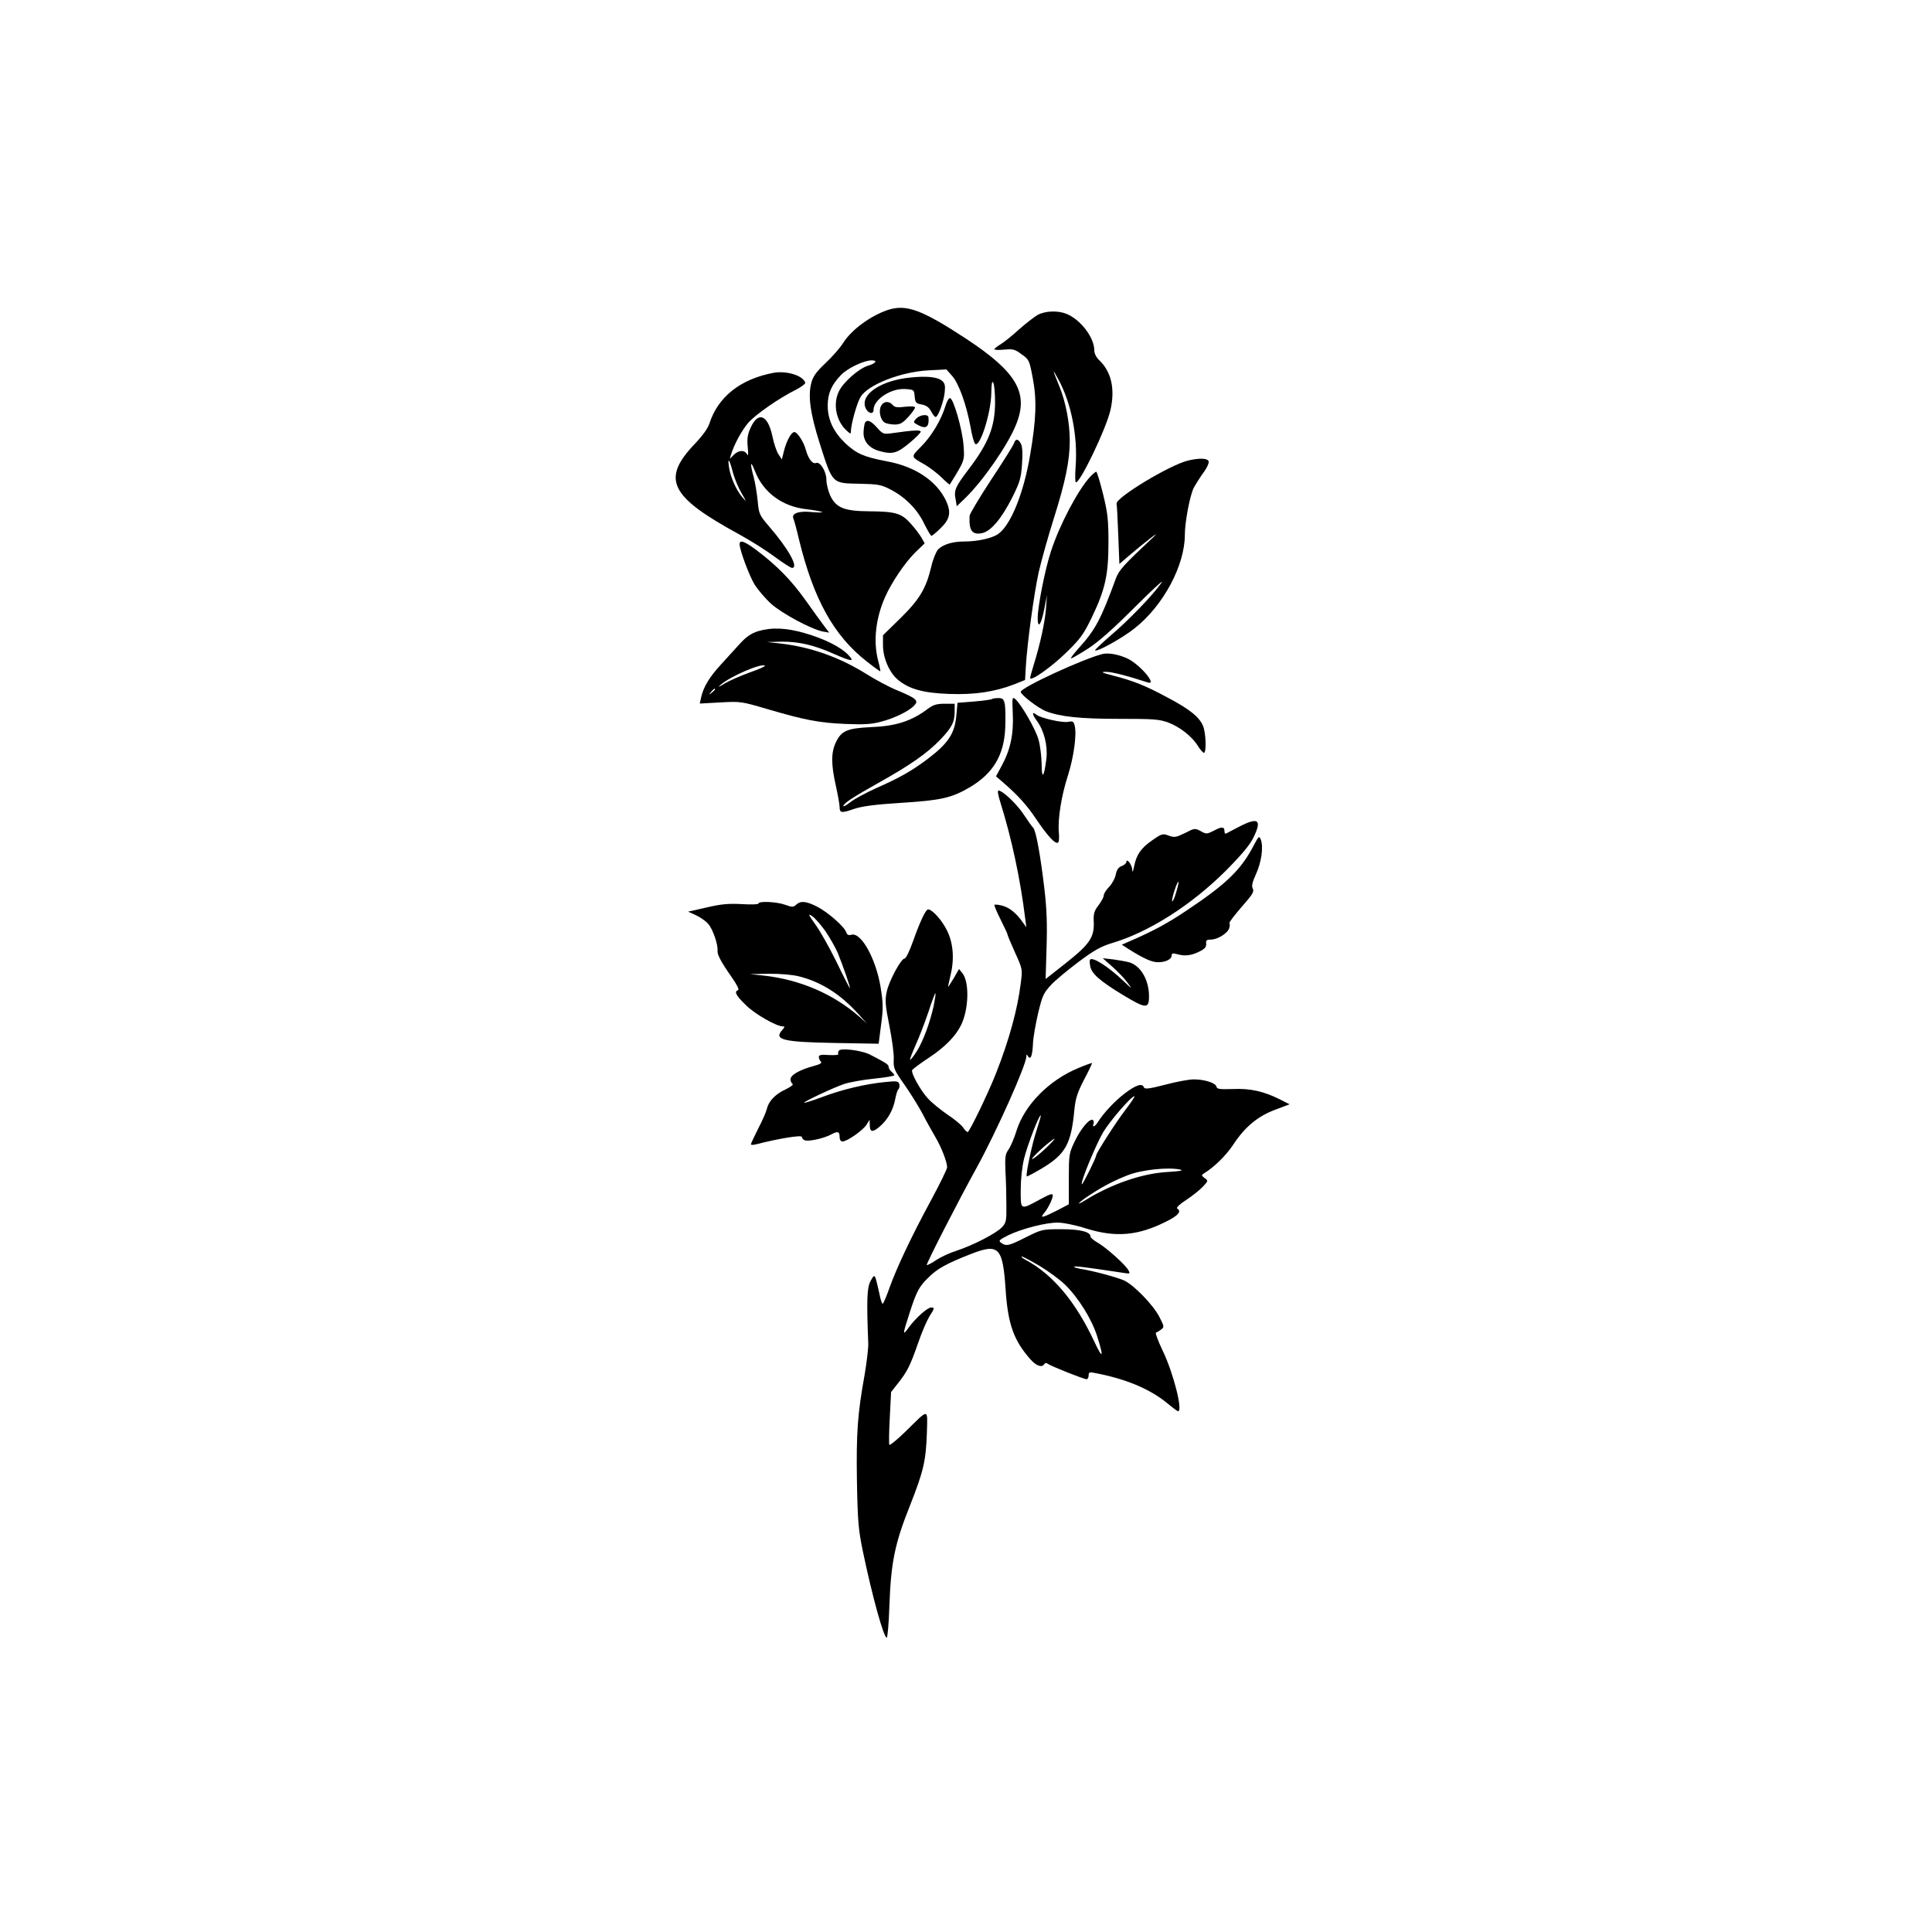
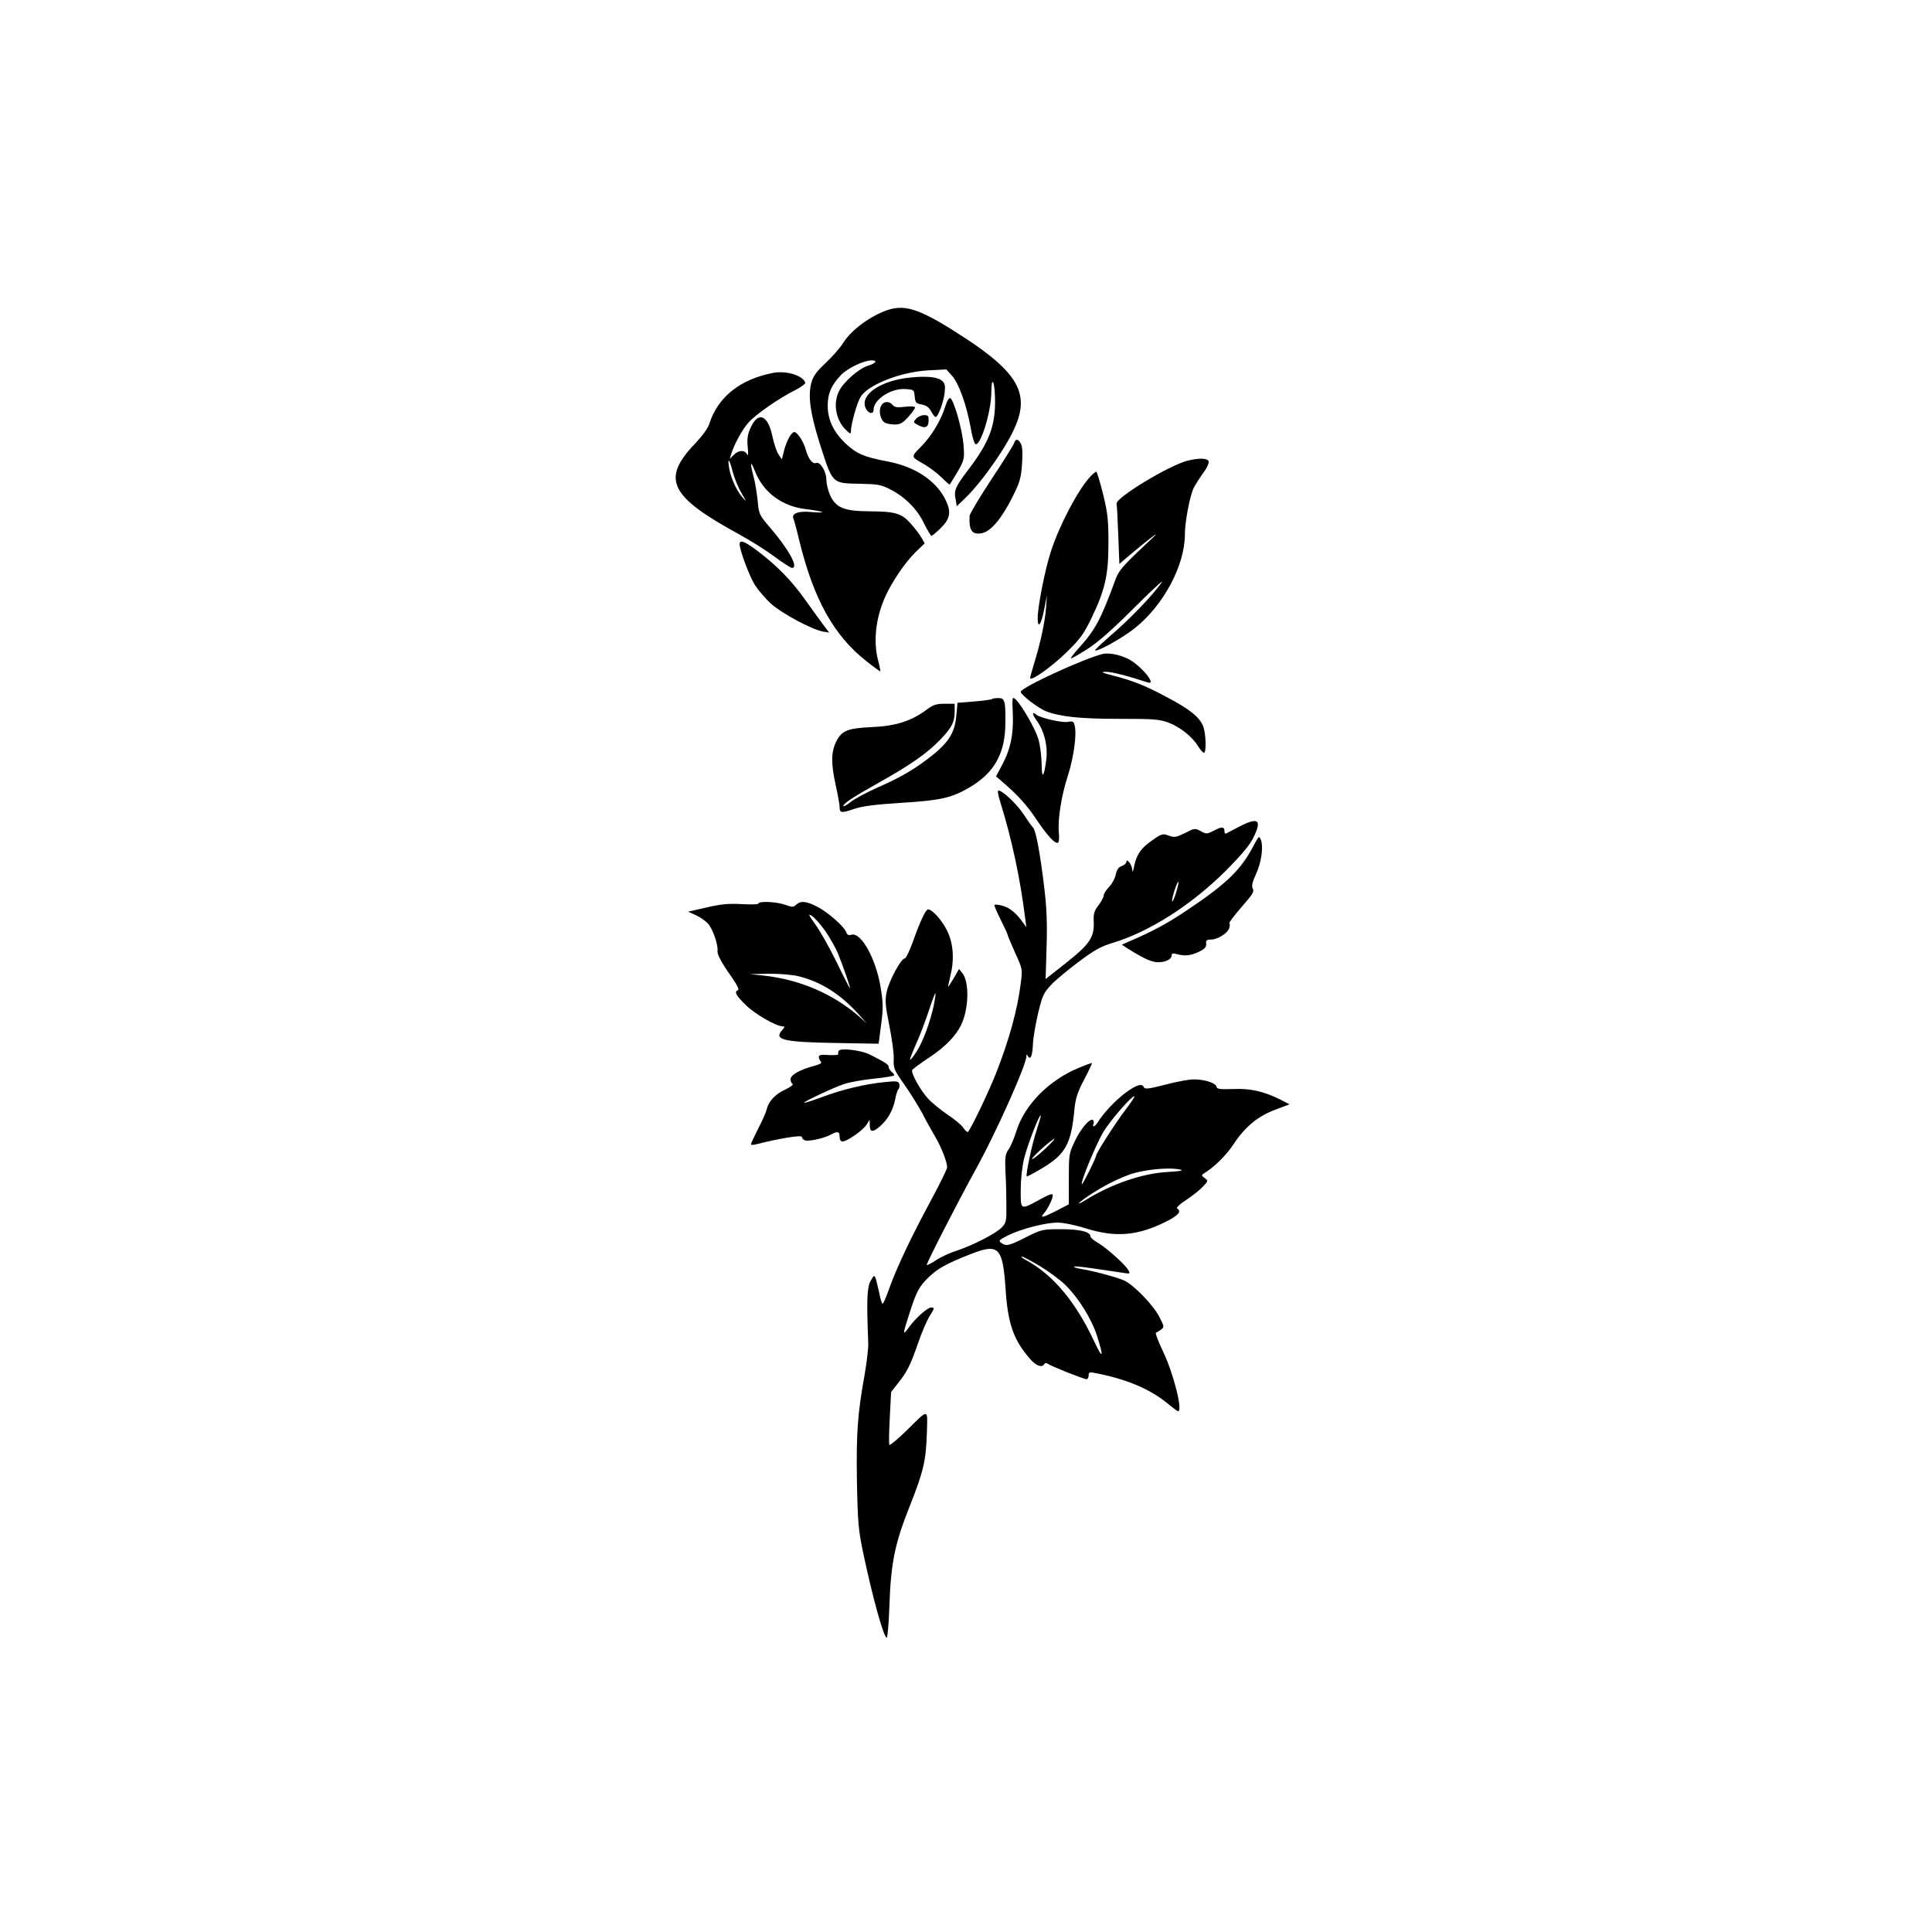
<svg xmlns="http://www.w3.org/2000/svg" version="1.0" width="1024pt" height="1024pt" viewBox="0 0 1024 1024" preserveAspectRatio="xMidYMid meet">
  <g transform="translate(0,1024) scale(0.1,-0.1)" fill="#000000" stroke="none">
    <path d="M4705 8597 c-91 -31 -191 -104 -235 -173 -15 -25 -57 -73 -93 -107 -51 -48 -68 -72 -77 -107 -18 -68 -6 -159 44 -318 70 -219 64 -213 213 -216 96 -2 114 -5 162 -30 78 -40 143 -105 179 -181 18 -36 35 -65 39 -65 4 0 27 19 50 42 49 48 55 84 27 144 -50 106 -165 182 -314 209 -121 23 -160 40 -220 96 -63 61 -93 125 -93 199 0 64 19 109 71 163 35 36 121 77 162 77 34 0 22 -16 -21 -29 -48 -15 -130 -87 -153 -136 -32 -66 -15 -155 40 -206 22 -20 24 -21 24 -4 0 35 32 150 51 181 39 65 213 133 359 141 l96 5 31 -35 c35 -40 75 -151 97 -270 7 -44 19 -84 24 -89 25 -25 85 164 86 269 1 50 4 66 10 55 6 -9 10 -55 10 -102 0 -131 -34 -218 -140 -357 -71 -94 -79 -111 -69 -160 l6 -36 46 44 c93 91 225 280 268 388 69 168 4 279 -265 456 -235 154 -317 184 -415 152z" />
-     <path d="M5500 8571 c-19 -11 -64 -46 -100 -78 -36 -33 -80 -68 -97 -78 -18 -11 -33 -23 -33 -26 0 -4 24 -5 53 -2 46 4 56 2 92 -25 40 -28 41 -32 59 -127 22 -114 18 -219 -14 -406 -34 -202 -102 -371 -169 -419 -33 -23 -110 -40 -180 -40 -63 0 -113 -16 -139 -42 -11 -13 -28 -54 -36 -91 -27 -114 -61 -173 -163 -273 l-93 -91 0 -54 c0 -66 34 -144 78 -181 59 -50 135 -71 272 -76 137 -5 241 11 346 51 l57 23 4 69 c7 123 43 386 68 501 14 61 50 190 80 285 62 196 85 308 85 414 0 94 -22 207 -55 287 -38 93 -39 99 -6 38 69 -125 104 -304 92 -463 -3 -44 -3 -81 1 -83 19 -12 163 287 184 384 25 112 4 202 -60 263 -15 14 -26 35 -26 52 0 68 -72 162 -146 193 -46 19 -112 17 -154 -5z" />
    <path d="M4100 8264 c-176 -33 -295 -128 -340 -269 -8 -25 -37 -65 -75 -105 -182 -190 -137 -281 236 -484 58 -32 141 -84 185 -117 43 -32 85 -59 92 -59 37 0 -18 100 -121 219 -52 61 -55 67 -61 135 -4 39 -13 96 -21 126 -21 77 -18 95 6 34 44 -114 145 -189 274 -203 42 -5 79 -12 82 -15 4 -3 -21 -3 -54 0 -69 7 -109 -7 -98 -34 4 -9 18 -60 30 -112 77 -316 184 -509 359 -646 38 -30 70 -53 72 -52 1 2 -4 28 -12 58 -26 100 -13 223 37 335 34 78 107 185 161 238 l49 47 -18 32 c-10 17 -36 51 -58 75 -48 53 -80 62 -220 63 -129 1 -173 18 -204 82 -11 24 -21 63 -21 85 0 44 -33 98 -55 89 -19 -7 -41 23 -54 70 -11 42 -45 94 -61 94 -16 0 -41 -47 -54 -97 l-12 -48 -18 27 c-10 15 -24 57 -32 95 -24 115 -76 135 -116 45 -16 -35 -19 -58 -15 -101 4 -40 3 -51 -4 -38 -13 23 -44 22 -70 -4 l-21 -21 7 24 c16 52 56 126 90 166 38 44 164 132 253 176 29 15 52 32 50 38 -13 38 -99 64 -168 52z m-215 -530 c9 -32 29 -81 46 -109 27 -47 28 -48 3 -20 -32 38 -62 105 -70 158 -9 59 3 42 21 -29z" />
    <path d="M4825 8239 c-153 -15 -263 -87 -239 -157 11 -32 44 -43 44 -14 0 54 92 115 168 110 46 -3 47 -4 50 -39 3 -33 7 -38 38 -43 24 -5 38 -15 49 -36 9 -17 19 -30 24 -30 13 0 42 78 48 129 4 37 1 49 -13 62 -24 21 -80 27 -169 18z" />
    <path d="M5011 8088 c-22 -73 -74 -160 -128 -214 -57 -58 -58 -53 21 -98 26 -16 66 -46 88 -68 22 -22 41 -38 42 -36 80 129 79 126 73 207 -6 85 -54 251 -72 251 -7 0 -17 -19 -24 -42z" />
    <path d="M4670 8089 c-15 -27 -3 -77 20 -89 10 -6 34 -10 53 -10 28 0 42 8 71 40 20 22 36 45 36 50 0 6 -20 8 -53 4 -42 -5 -55 -3 -66 10 -19 22 -48 20 -61 -5z" />
    <path d="M4856 8021 c-17 -19 -17 -20 14 -36 39 -20 56 -7 51 43 -2 19 -46 14 -65 -7z" />
-     <path d="M4585 8000 c-3 -5 -7 -28 -8 -50 -2 -48 29 -85 82 -100 71 -20 95 -13 160 41 34 28 61 55 61 61 0 10 -41 8 -152 -8 -45 -6 -49 -5 -80 30 -32 36 -52 44 -63 26z" />
    <path d="M5375 7892 c-3 -11 -57 -97 -120 -192 -63 -96 -115 -183 -116 -194 -4 -78 13 -102 65 -92 47 9 104 76 162 191 39 79 46 100 51 176 4 57 2 93 -6 107 -14 27 -28 28 -36 4z" />
    <path d="M6297 7799 c-97 -23 -386 -198 -379 -229 2 -8 6 -82 9 -166 l6 -153 49 42 c85 73 178 144 133 102 -159 -149 -184 -176 -201 -222 -79 -216 -108 -271 -198 -370 -26 -29 -44 -53 -39 -53 4 0 44 23 88 51 56 36 131 102 251 222 95 95 158 152 140 128 -46 -66 -174 -199 -271 -281 -47 -41 -83 -75 -81 -77 10 -10 145 65 210 117 152 120 266 333 266 496 0 67 27 209 47 248 9 17 31 52 50 79 20 26 32 54 29 62 -6 17 -49 18 -109 4z" />
    <path d="M5778 7713 c-64 -69 -163 -256 -208 -396 -31 -94 -70 -292 -70 -353 0 -59 18 -37 34 44 l15 77 -5 -70 c-6 -75 -31 -189 -64 -295 -11 -36 -20 -69 -20 -73 0 -22 112 57 190 133 77 75 93 97 138 190 70 147 87 223 87 395 0 121 -4 156 -29 258 -16 64 -32 117 -36 117 -3 0 -18 -12 -32 -27z" />
    <path d="M3920 7356 c0 -30 51 -168 80 -215 18 -28 57 -74 88 -102 59 -52 210 -133 272 -146 l35 -6 -26 34 c-14 19 -59 80 -99 137 -77 108 -152 184 -259 265 -64 48 -91 58 -91 33z" />
-     <path d="M4016 6894 c-34 -11 -60 -29 -90 -61 -22 -25 -69 -75 -102 -112 -63 -68 -96 -122 -108 -178 l-7 -32 109 6 c106 6 113 5 248 -35 202 -59 274 -73 414 -79 99 -4 139 -2 190 12 71 18 150 57 177 87 23 25 9 37 -89 78 -43 17 -117 57 -165 87 -142 89 -294 143 -454 162 l-74 8 75 2 c92 1 172 -17 278 -64 98 -43 114 -44 78 -6 -40 42 -128 86 -230 115 -99 29 -177 32 -250 10z m-42 -218 c-49 -18 -109 -44 -134 -59 -32 -20 -38 -22 -20 -6 51 44 212 114 234 101 5 -3 -31 -19 -80 -36z m-184 -90 c0 -2 -8 -10 -17 -17 -16 -13 -17 -12 -4 4 13 16 21 21 21 13z" />
    <path d="M5845 6774 c-102 -25 -434 -178 -435 -201 0 -15 94 -88 135 -103 75 -29 181 -40 386 -40 184 0 214 -2 262 -20 61 -23 126 -74 157 -125 12 -19 26 -35 31 -35 14 0 11 107 -5 143 -19 46 -70 88 -188 150 -115 62 -179 88 -288 116 -61 16 -68 20 -39 20 30 1 115 -21 222 -56 54 -17 -41 95 -106 126 -46 22 -101 32 -132 25z" />
    <path d="M5368 6457 c5 -109 -13 -192 -59 -276 l-30 -56 33 -28 c81 -70 130 -123 181 -200 61 -90 100 -132 115 -123 5 3 7 28 4 55 -6 69 13 193 49 303 30 95 47 216 35 262 -5 22 -10 25 -35 20 -31 -6 -146 20 -168 38 -25 20 -23 2 3 -33 38 -52 58 -131 50 -201 -12 -99 -25 -113 -25 -27 -1 41 -8 100 -17 130 -16 56 -89 182 -121 212 -18 16 -19 13 -15 -76z" />
    <path d="M5258 6535 c-3 -3 -45 -9 -94 -13 l-89 -7 -6 -65 c-8 -98 -43 -150 -154 -234 -83 -62 -147 -99 -275 -155 -52 -24 -112 -56 -132 -72 -21 -17 -38 -26 -38 -21 0 13 46 44 185 122 170 95 260 158 329 230 62 65 76 93 76 151 l0 39 -53 0 c-42 0 -61 -6 -88 -26 -87 -66 -171 -93 -303 -98 -125 -6 -156 -19 -185 -79 -26 -54 -27 -115 -1 -231 11 -50 20 -100 20 -112 0 -33 9 -35 75 -12 44 15 112 24 255 33 208 13 263 26 358 81 126 74 184 171 190 317 2 48 1 104 -2 123 -6 29 -11 34 -35 34 -15 0 -30 -2 -33 -5z" />
    <path d="M5302 5988 c60 -192 106 -406 132 -618 l6 -45 -18 25 c-33 48 -69 78 -107 89 -21 6 -41 8 -44 5 -3 -2 12 -37 32 -77 20 -40 37 -76 37 -80 0 -4 18 -47 40 -96 40 -88 40 -88 30 -164 -17 -138 -62 -301 -131 -476 -43 -109 -141 -311 -150 -311 -5 0 -16 11 -25 25 -9 13 -46 44 -83 68 -36 25 -83 63 -103 85 -41 45 -92 138 -83 151 3 5 43 35 90 66 83 55 138 111 168 170 42 84 46 229 8 277 l-18 22 -27 -47 c-16 -26 -29 -47 -30 -47 -2 0 3 23 10 52 23 89 18 174 -15 243 -26 55 -79 115 -102 115 -12 0 -41 -60 -79 -167 -18 -51 -38 -93 -45 -93 -19 0 -83 -119 -95 -176 -10 -46 -8 -71 14 -181 14 -71 25 -150 23 -178 -2 -46 2 -56 54 -130 31 -44 75 -114 97 -155 21 -41 53 -98 70 -127 32 -54 62 -132 62 -160 0 -9 -38 -87 -85 -174 -104 -192 -182 -357 -221 -466 -16 -46 -32 -83 -36 -83 -4 0 -12 26 -18 58 -7 31 -15 66 -19 77 -7 18 -10 16 -27 -15 -19 -35 -21 -102 -12 -330 1 -25 -8 -99 -19 -165 -38 -210 -45 -312 -41 -567 4 -215 8 -258 32 -373 50 -239 110 -455 126 -455 4 0 11 75 14 167 8 232 29 333 109 533 73 185 85 238 90 392 3 124 12 124 -110 4 -45 -44 -85 -77 -89 -74 -3 4 -2 68 2 143 l7 137 37 47 c49 62 64 92 106 212 19 56 46 118 59 140 29 45 30 49 10 49 -19 0 -81 -55 -117 -104 -35 -49 -35 -42 2 72 38 119 52 144 103 193 47 46 94 72 224 123 147 57 168 36 183 -189 12 -182 43 -270 131 -369 31 -36 62 -46 74 -26 4 7 11 7 18 2 15 -12 191 -82 206 -82 6 0 11 9 11 20 0 17 5 19 33 13 163 -31 288 -83 381 -158 30 -25 57 -45 60 -45 27 0 -25 204 -81 320 -25 52 -41 96 -36 97 6 2 18 9 28 17 16 12 16 16 -10 66 -32 63 -134 168 -186 193 -38 17 -167 52 -233 62 -21 4 -36 9 -33 11 4 5 53 -1 265 -33 31 -5 33 -4 23 14 -15 29 -117 120 -162 146 -21 12 -39 27 -39 33 0 25 -54 39 -155 39 -100 0 -104 -1 -186 -42 -91 -46 -106 -50 -133 -30 -15 11 -11 15 38 40 73 35 197 67 262 67 29 0 94 -13 150 -31 158 -49 275 -39 426 37 64 32 82 54 57 69 -6 4 15 24 48 45 32 21 72 53 88 70 29 31 30 32 10 46 -17 13 -18 16 -5 24 56 34 117 95 155 151 62 95 130 152 223 187 l77 29 -51 26 c-86 43 -157 59 -249 55 -72 -2 -85 -1 -88 14 -6 19 -66 38 -122 37 -22 0 -89 -12 -149 -28 -85 -22 -109 -25 -113 -14 -9 23 -40 14 -100 -31 -55 -42 -112 -103 -144 -153 -15 -25 -32 -31 -23 -9 3 8 1 17 -4 20 -16 10 -64 -46 -96 -114 -30 -63 -31 -70 -31 -199 l0 -134 -65 -34 c-73 -37 -90 -41 -68 -15 21 23 48 78 48 96 0 12 -14 8 -62 -18 -112 -61 -108 -62 -108 46 0 56 7 123 18 168 18 72 81 235 88 228 2 -2 -8 -36 -21 -76 -24 -70 -60 -240 -53 -247 2 -2 39 18 83 44 124 75 153 129 170 315 6 55 16 87 51 154 25 47 43 86 42 88 -2 1 -35 -11 -73 -27 -155 -64 -284 -195 -327 -331 -12 -40 -32 -86 -43 -101 -17 -25 -19 -40 -16 -115 3 -48 5 -128 5 -179 1 -84 -1 -94 -24 -118 -30 -32 -150 -94 -240 -124 -36 -11 -85 -34 -110 -51 -24 -16 -46 -27 -48 -25 -5 4 163 332 265 517 105 191 263 545 263 589 0 12 2 12 9 0 14 -21 23 4 26 68 1 31 14 103 27 160 23 95 29 108 69 151 24 26 91 81 147 123 80 60 118 81 174 98 197 58 421 201 604 383 87 88 128 137 148 178 46 94 25 109 -77 56 -34 -18 -65 -34 -69 -36 -5 -2 -8 3 -8 12 0 25 -15 26 -55 4 -38 -19 -41 -20 -71 -3 -30 16 -33 16 -83 -10 -47 -23 -56 -25 -86 -14 -32 12 -37 11 -87 -24 -60 -41 -85 -77 -97 -139 -6 -30 -9 -35 -10 -17 -1 26 -31 64 -31 40 0 -6 -11 -16 -24 -21 -18 -6 -27 -20 -32 -44 -3 -19 -19 -49 -35 -66 -16 -16 -29 -37 -29 -46 0 -8 -12 -32 -27 -51 -23 -30 -28 -45 -26 -87 4 -83 -21 -120 -146 -219 l-109 -86 5 167 c4 121 1 206 -11 307 -21 180 -45 313 -60 328 -7 7 -29 38 -50 70 -37 56 -112 127 -134 127 -6 0 -2 -24 10 -62z m932 -477 c-8 -29 -18 -51 -21 -48 -3 3 3 29 12 57 22 67 30 59 9 -9z m-1284 -596 c-19 -90 -57 -194 -91 -247 -17 -27 -33 -47 -35 -45 -3 2 11 37 29 78 19 41 49 120 68 176 18 56 35 101 37 98 2 -2 -2 -29 -8 -60z m1011 -563 c-49 -64 -151 -224 -151 -236 0 -12 -72 -157 -76 -153 -9 9 74 209 113 276 36 60 149 191 166 191 4 0 -19 -35 -52 -78z m-427 -206 c-32 -30 -61 -52 -64 -49 -3 2 22 28 55 58 33 29 62 51 64 49 2 -2 -22 -28 -55 -58z m721 -105 c21 -5 0 -9 -70 -13 -132 -8 -293 -63 -432 -149 -63 -39 -33 -8 35 35 62 40 120 70 189 97 73 29 216 44 278 30z m-744 -511 c46 -28 106 -72 133 -98 71 -69 142 -182 171 -274 36 -113 31 -126 -13 -33 -100 215 -221 360 -367 438 -16 9 -25 16 -19 17 6 0 49 -23 95 -50z" />
    <path d="M6645 5759 c-66 -127 -142 -202 -350 -341 -105 -71 -186 -115 -315 -170 l-34 -15 40 -26 c79 -49 119 -67 152 -67 41 0 72 16 72 36 0 11 6 13 28 7 42 -12 75 -8 118 13 30 15 38 24 37 42 -2 18 2 22 25 22 35 0 88 33 97 60 4 12 4 24 1 27 -3 3 26 41 64 85 58 66 69 82 60 98 -7 14 -3 33 17 77 29 63 40 143 26 182 -9 22 -11 21 -38 -30z" />
    <path d="M4020 5451 c0 -5 -40 -6 -89 -3 -71 4 -110 0 -187 -18 l-97 -22 40 -18 c22 -10 52 -30 66 -46 24 -26 54 -111 50 -144 -2 -20 22 -64 75 -139 28 -40 41 -66 34 -69 -22 -7 -12 -28 41 -79 48 -48 162 -113 196 -113 11 0 11 -4 -2 -18 -48 -53 0 -65 279 -70 l231 -4 13 101 c12 89 11 114 -3 201 -25 149 -102 288 -153 276 -17 -5 -24 -1 -29 13 -9 29 -97 106 -153 135 -59 30 -88 33 -112 11 -15 -14 -21 -14 -60 0 -46 16 -140 20 -140 6z m354 -145 c23 -34 53 -86 66 -116 28 -68 72 -195 64 -187 -3 3 -35 65 -70 138 -36 73 -85 161 -111 197 -39 55 -42 62 -19 47 15 -10 46 -46 70 -79z m-139 -241 c119 -30 220 -95 315 -200 l45 -50 -40 36 c-139 121 -313 196 -505 218 l-75 8 100 2 c62 0 124 -5 160 -14z" />
-     <path d="M5778 5154 c-3 -2 -3 -17 0 -33 6 -40 49 -79 176 -156 120 -72 136 -73 136 -6 0 86 -43 161 -103 180 -18 5 -57 12 -87 16 l-55 6 51 -45 c28 -25 64 -62 79 -83 28 -38 28 -38 -21 8 -80 76 -162 128 -176 113z" />
    <path d="M4446 4671 c-4 -6 -5 -14 -3 -18 3 -5 -19 -6 -49 -5 -41 3 -54 1 -54 -10 0 -8 5 -19 11 -25 7 -7 -4 -14 -38 -23 -75 -20 -123 -48 -123 -70 0 -10 5 -22 11 -25 6 -4 -12 -17 -39 -30 -53 -24 -89 -63 -98 -104 -3 -14 -23 -60 -45 -102 -21 -42 -39 -80 -39 -84 0 -4 12 -4 28 0 117 30 242 51 242 39 0 -6 7 -15 16 -18 19 -7 96 9 135 29 39 21 49 19 49 -10 0 -16 6 -25 16 -25 24 0 109 60 127 89 l16 26 1 -27 c0 -40 15 -42 55 -7 42 37 69 87 80 144 4 22 11 46 17 52 6 7 7 20 4 29 -5 14 -16 15 -74 9 -105 -10 -230 -40 -333 -79 -51 -19 -95 -33 -97 -31 -5 5 154 80 213 100 28 9 98 22 158 28 59 6 107 14 107 18 0 3 -7 12 -15 19 -8 7 -15 18 -15 25 0 13 -13 21 -100 66 -44 22 -154 36 -164 20z" />
  </g>
</svg>